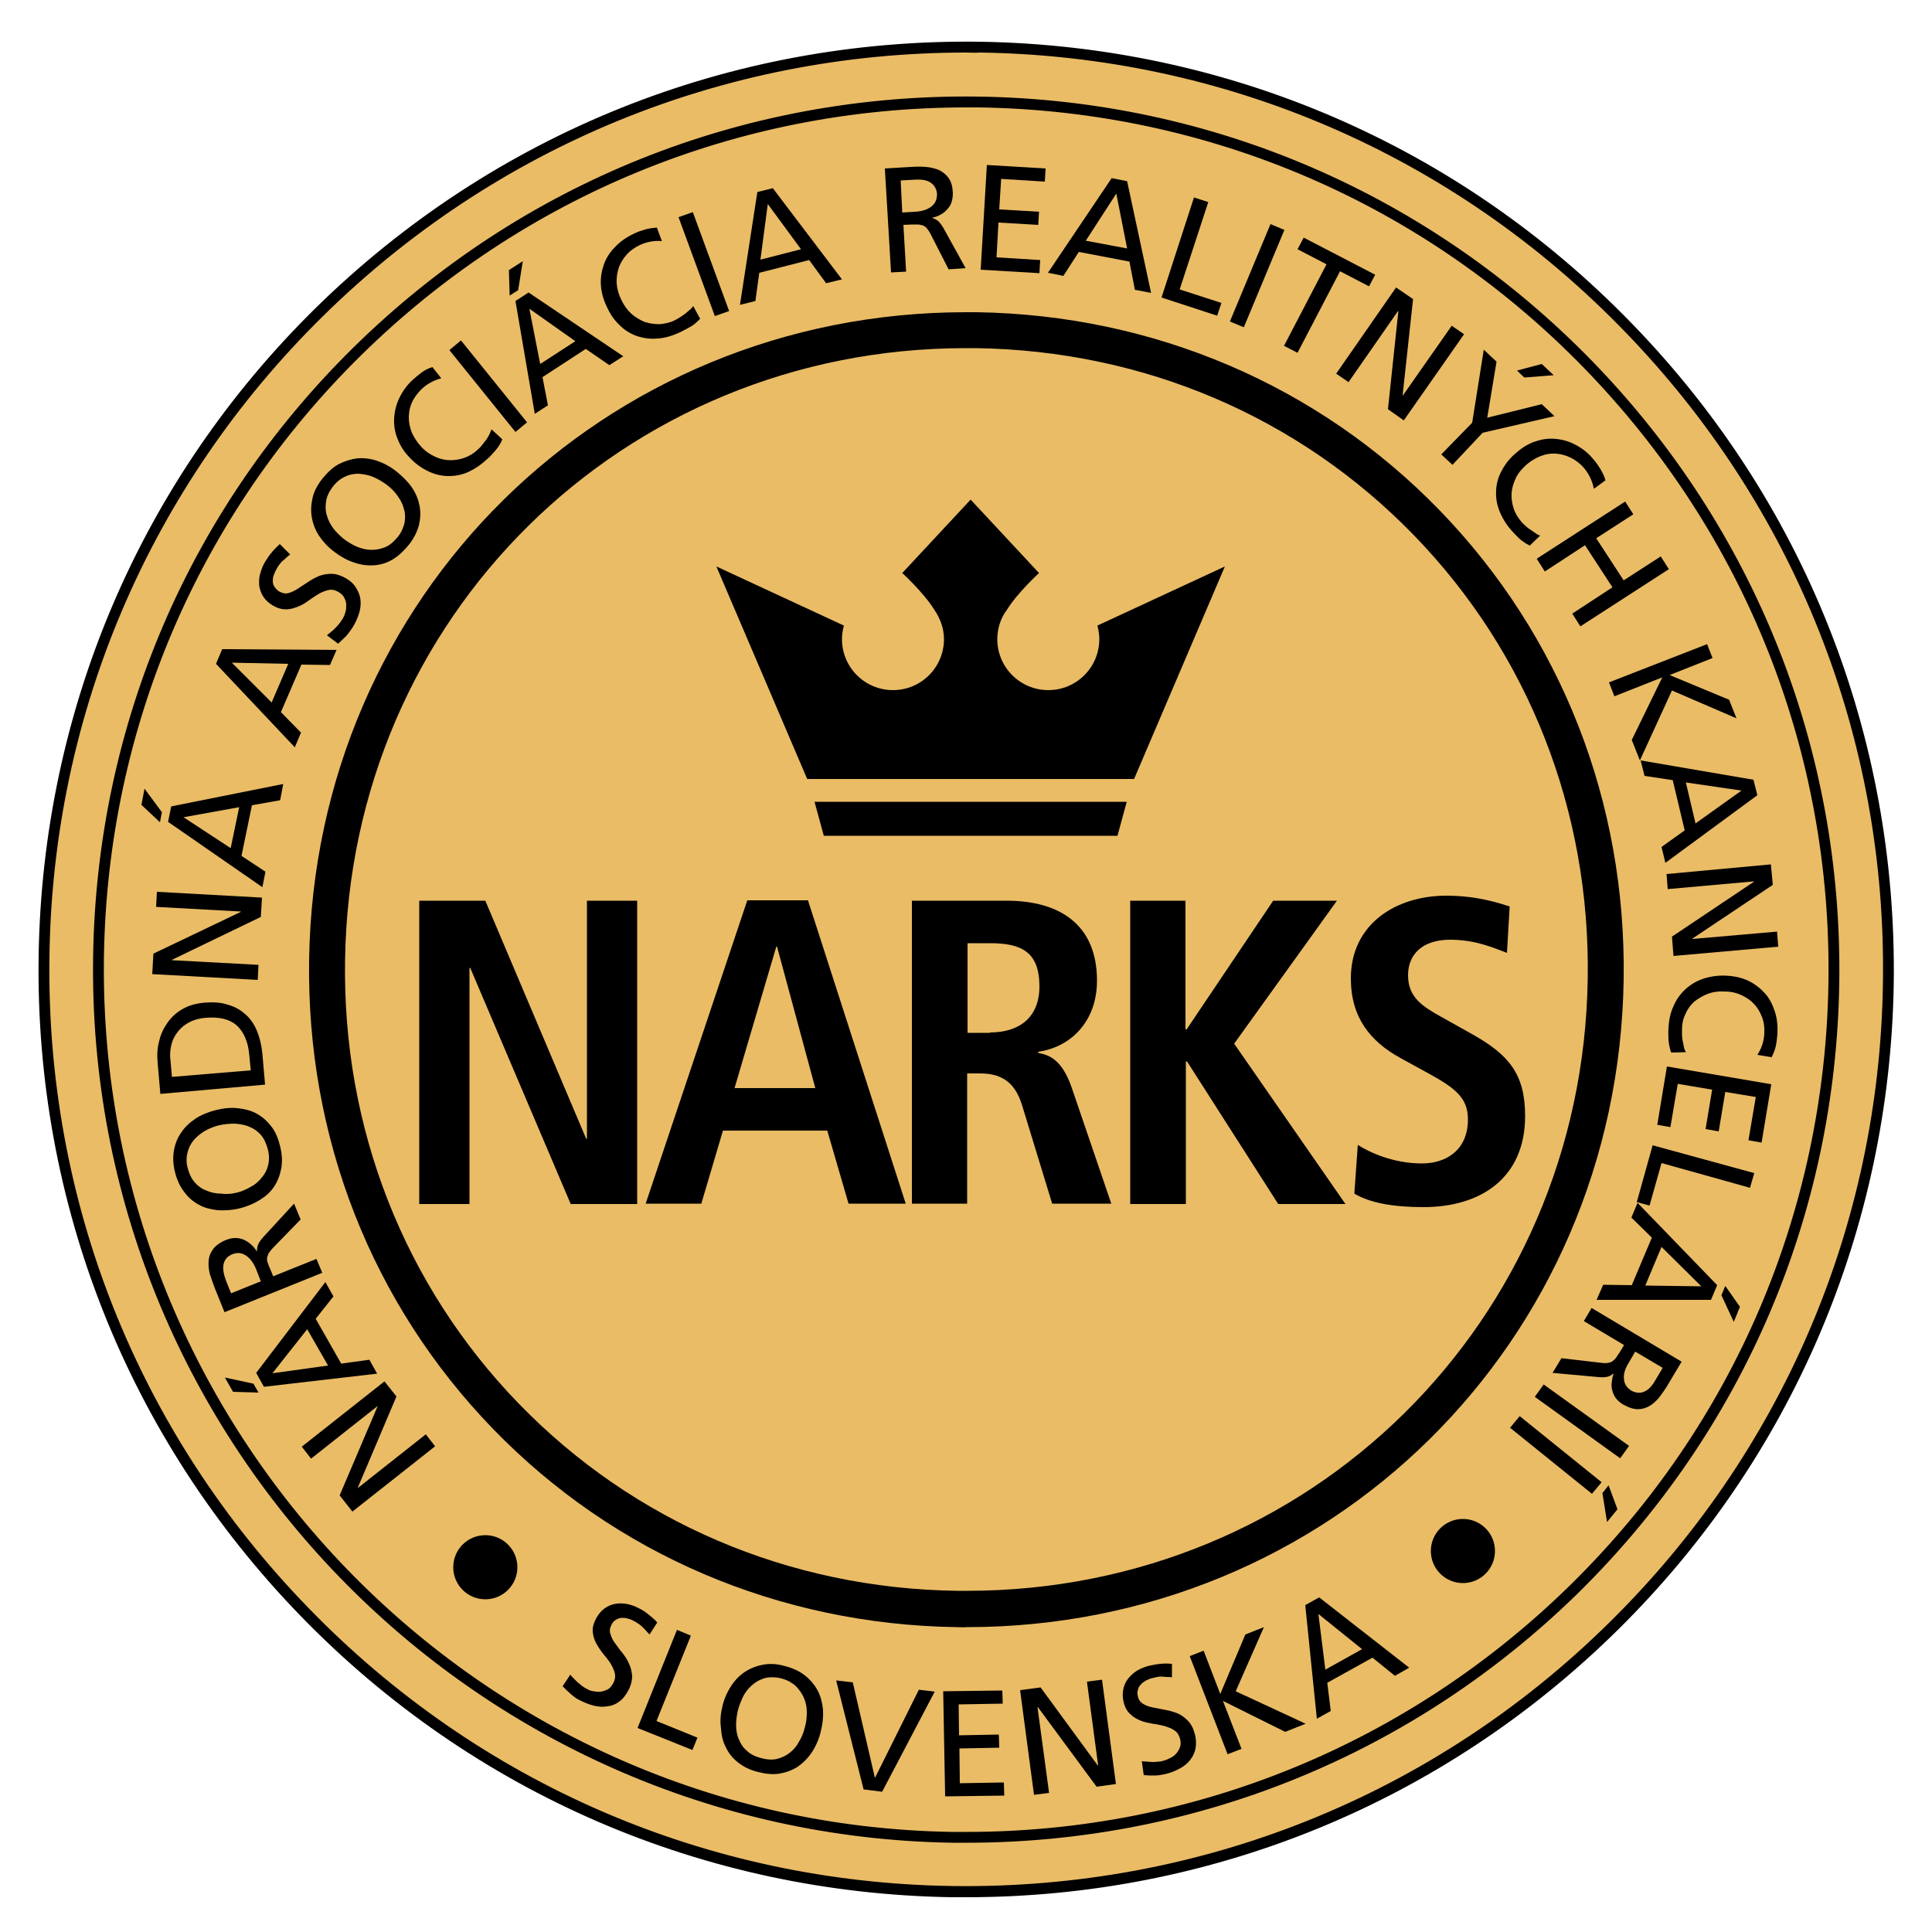
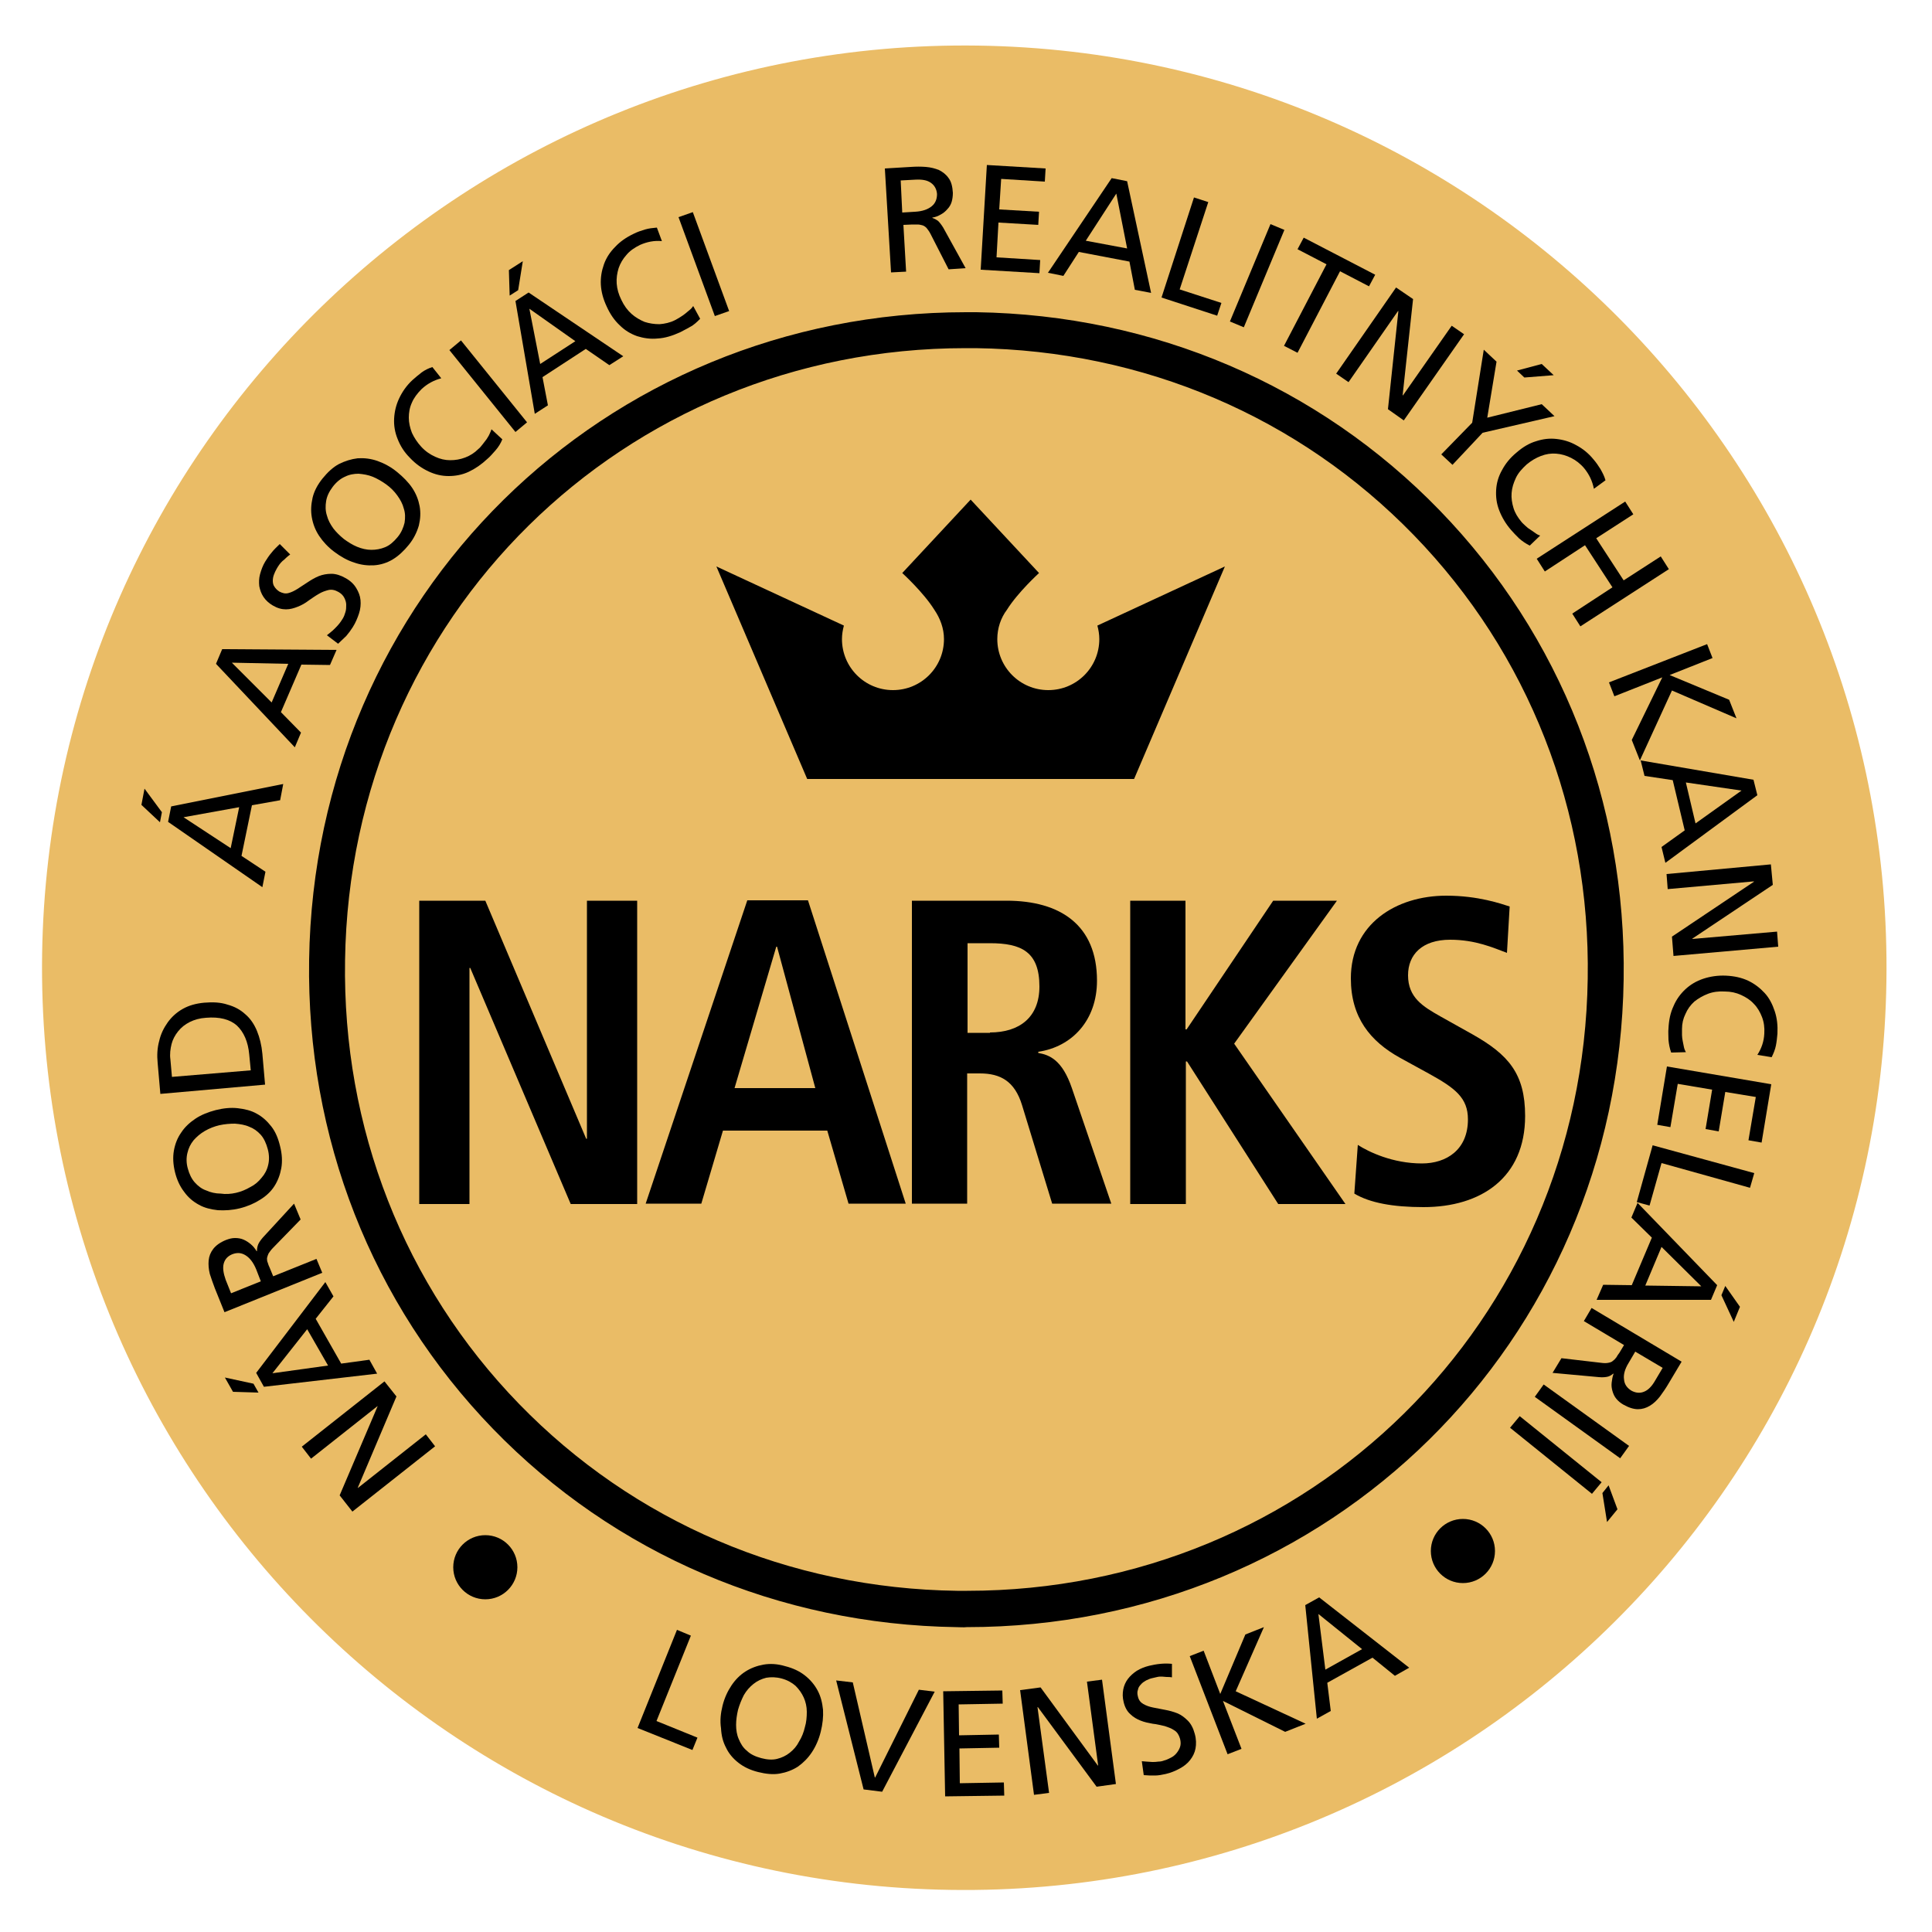
<svg xmlns="http://www.w3.org/2000/svg" version="1.1" id="Layer_1" x="0px" y="0px" viewBox="0 0 500 500" style="enable-background:new 0 0 500 500;" xml:space="preserve">
  <style type="text/css">
	.st0{fill:#EABC66;}
</style>
  <path class="st0" d="M246,489.1c131.8,2,240.3-103.3,242.2-235.1c2-131.8-103.3-240.3-235.1-242.2C121.4,9.9,12.9,115.1,10.9,246.9  C9,378.7,114.2,487.2,246,489.1" />
  <path d="M250.2,421.1c-0.9,0.1-1.8,0-2.7,0c-45.9-0.7-88.5-18.9-119.9-51.3c-31.4-32.4-48.3-75.5-47.6-121.4  c1.4-94,76.1-167.6,170-167.6c0.9,0,1.8,0,2.7,0c45.9,0.7,88.5,18.9,119.9,51.3c31.4,32.4,48.3,75.5,47.6,121.4  C418.8,347.5,344.1,421.1,250.2,421.1z M249.9,90.1c-88.7,0-159.3,69.6-160.6,158.4c-0.7,43.4,15.3,84.2,45,114.8  c29.7,30.6,69.9,47.8,113.4,48.4c0.9,0,1.7,0,2.6,0c88.7,0,159.3-69.6,160.6-158.4c0.7-43.4-15.3-84.2-45-114.8  c-29.7-30.6-69.9-47.8-113.4-48.4C251.6,90.1,250.7,90.1,249.9,90.1z" />
-   <path d="M250.1,491c-1.3,0-2.5,0-3.7,0c-64.1-1-124-26.8-168.7-72.9C33.1,372.1,9,311.4,10,247.3c1-63.5,26.4-123,71.6-167.5  c46.1-45.3,107.3-69.9,172-69c64.1,1,124,26.8,168.7,72.9c44.7,46,68.7,106.7,67.8,170.8c-1,63.5-26.4,123-71.6,167.5  C373.3,466.5,313.5,491,250.1,491z M250,13.6c-62.6,0-121.7,24.2-166.4,68.2c-44.7,44-69.9,102.8-70.8,165.5  c-1,63.4,22.8,123.3,67,168.8c44.1,45.5,103.3,71.1,166.7,72c64,0.9,124.5-23.3,170-68.2c44.7-44,69.9-102.8,70.8-165.5  c1-63.4-22.8-123.3-67-168.8c-44.1-45.5-103.3-71.1-166.7-72C252.4,13.7,251.2,13.6,250,13.6z M250.1,476.9  C250.1,476.9,250.1,476.9,250.1,476.9c-1.2,0-2.3,0-3.5,0C122,475,22.2,372.1,24.1,247.5C25,187.8,48.9,131.8,91.5,89.9  c43.4-42.7,101-65.8,161.9-64.9c60.4,0.9,116.7,25.3,158.8,68.6c42,43.3,64.7,100.4,63.8,160.8c-0.9,59.8-24.8,115.7-67.4,157.7  C366,453.9,309.8,476.9,250.1,476.9z M250,27.8c-58.9,0-114.5,22.8-156.5,64.1c-42.1,41.4-65.7,96.7-66.6,155.7  c-1.8,123,96.8,224.7,219.8,226.5c1.1,0,2.3,0,3.4,0c0,0,0,0,0,0c58.9,0,114.5-22.8,156.5-64.1c42.1-41.4,65.7-96.7,66.6-155.7  c0.9-59.6-21.5-116-63-158.8C368.7,52.7,313,28.7,253.4,27.8C252.2,27.8,251.1,27.8,250,27.8z" />
  <g>
    <g>
      <path d="M91.2,391.2l-3.3-4.2l9.8-23l0-0.1l-17.2,13.6l-2.4-3.1l21.4-16.9l3.1,3.9l-10,23.6l0,0.1l17.6-13.9l2.4,3.1L91.2,391.2z" />
      <path d="M60.3,360.2l-2.1-3.7l7.4,1.6l1.3,2.3L60.3,360.2z M68.3,358.9l-2-3.6l17.9-23.5l2.1,3.7l-4.6,5.8l6.6,11.6l7.3-1l2,3.6    L68.3,358.9z M70.5,355.4l14.4-2l-5.4-9.4L70.5,355.4z" />
      <path d="M58.1,339.6l-2.5-6.2c-0.5-1.3-0.9-2.5-1.3-3.7c-0.3-1.2-0.4-2.4-0.3-3.5c0.1-1.1,0.5-2.1,1.2-3c0.7-0.9,1.8-1.7,3.3-2.3    c0.8-0.3,1.5-0.5,2.3-0.5c0.8,0,1.5,0.1,2.2,0.4c0.7,0.3,1.3,0.7,1.9,1.2c0.6,0.5,1.1,1.1,1.5,1.8l0.1,0c0-0.6,0.1-1.2,0.3-1.7    c0.2-0.5,0.6-1.1,1.2-1.8l8.1-8.8l1.7,4.1l-7.2,7.4c-0.5,0.5-0.8,1-1.1,1.4c-0.2,0.4-0.3,0.8-0.4,1.2c0,0.4,0,0.8,0.2,1.2    c0.1,0.4,0.3,0.9,0.5,1.3l0.9,2.2l11.2-4.5l1.5,3.6L58.1,339.6z M67.5,331.6l-1.2-3.1c-0.7-1.7-1.6-2.9-2.7-3.6    c-1.1-0.7-2.2-0.8-3.5-0.3c-1.2,0.5-1.9,1.3-2.2,2.4c-0.3,1.1-0.1,2.5,0.5,4.2l1.4,3.5L67.5,331.6z" />
      <path d="M62.1,312.7c-2,0.5-3.9,0.6-5.7,0.5c-1.8-0.2-3.5-0.6-4.9-1.4c-1.5-0.8-2.8-1.9-3.8-3.3c-1.1-1.4-1.9-3.1-2.4-5.1    c-0.5-2-0.6-3.9-0.3-5.6c0.3-1.7,0.9-3.3,1.9-4.7c0.9-1.4,2.2-2.6,3.7-3.6c1.5-1,3.3-1.7,5.2-2.2c2-0.5,3.9-0.7,5.7-0.5    c1.8,0.2,3.5,0.6,4.9,1.4c1.5,0.8,2.7,1.9,3.8,3.3c1.1,1.4,1.8,3.1,2.3,5.2c0.5,2,0.6,3.9,0.3,5.6c-0.3,1.7-0.9,3.3-1.8,4.7    c-0.9,1.4-2.2,2.6-3.7,3.5C65.9,311.4,64.1,312.2,62.1,312.7z M61.1,308.7c1.3-0.3,2.5-0.8,3.7-1.5c1.2-0.6,2.1-1.4,2.9-2.4    c0.8-0.9,1.4-2,1.7-3.3c0.3-1.2,0.3-2.6-0.1-4.1c-0.4-1.5-1-2.8-1.8-3.7c-0.9-1-1.9-1.7-3-2.1c-1.1-0.5-2.4-0.7-3.7-0.8    c-1.3,0-2.6,0.1-4,0.4c-1.3,0.3-2.6,0.8-3.8,1.5c-1.2,0.7-2.1,1.5-2.9,2.4c-0.8,1-1.3,2-1.6,3.3c-0.3,1.2-0.3,2.6,0.1,4    c0.4,1.5,1,2.7,1.8,3.6c0.8,0.9,1.8,1.7,3,2.1c1.1,0.5,2.4,0.8,3.7,0.8C58.4,309.1,59.8,309,61.1,308.7z" />
      <path d="M41.5,283.1l-0.7-8c-0.2-2-0.1-3.9,0.4-5.7c0.4-1.8,1.2-3.4,2.2-4.8c1-1.4,2.3-2.6,3.9-3.5c1.6-0.9,3.4-1.4,5.5-1.6    c2.3-0.2,4.3-0.1,6.1,0.5c1.8,0.5,3.3,1.3,4.6,2.5c1.3,1.1,2.3,2.6,3,4.3c0.7,1.7,1.2,3.7,1.4,5.9l0.7,8L41.5,283.1z M64.9,277    l-0.4-4.1c-0.3-3.3-1.4-5.8-3.2-7.5c-1.8-1.6-4.5-2.3-8-2c-1.6,0.1-3,0.5-4.2,1.1c-1.2,0.6-2.2,1.4-3,2.4c-0.8,1-1.4,2.1-1.7,3.3    c-0.3,1.2-0.5,2.6-0.3,4l0.4,4.5L64.9,277z" />
-       <path d="M39.4,252.1l0.3-5.3l22.6-10.8l0-0.1l-21.9-1.2l0.2-3.9l27.2,1.5l-0.3,5l-23,11.1l0,0.1l22.4,1.2l-0.2,3.9L39.4,252.1z" />
      <path d="M36.6,208.3l0.8-4.2l4.5,6.1l-0.5,2.6L36.6,208.3z M43.5,212.7l0.8-4l29-5.8l-0.8,4.2l-7.3,1.3l-2.7,13.1l6.2,4.1l-0.8,4    L43.5,212.7z M47.5,211.5l12.2,8l2.2-10.6L47.5,211.5z" />
      <path d="M55.9,171.8l1.6-3.8l29.6,0.2l-1.7,3.9L78,172l-5.3,12.3l5.2,5.3l-1.6,3.8L55.9,171.8z M60,171.5l10.3,10.3l4.3-10    L60,171.5z" />
      <path d="M75.1,143.5c-0.4,0.3-0.8,0.6-1.1,0.9c-0.3,0.3-0.6,0.6-0.9,0.8c-0.3,0.3-0.6,0.6-0.8,0.9c-0.2,0.3-0.5,0.7-0.7,1.1    c-0.3,0.5-0.5,1-0.7,1.5c-0.2,0.5-0.3,1.1-0.3,1.6c0,0.5,0.1,1.1,0.4,1.5c0.3,0.5,0.7,0.9,1.3,1.3c0.8,0.4,1.5,0.6,2.3,0.4    c0.8-0.2,1.6-0.6,2.4-1.1c0.8-0.5,1.7-1.1,2.6-1.7c0.9-0.6,1.9-1.2,2.9-1.6c1-0.4,2.1-0.6,3.3-0.6c1.1,0,2.4,0.4,3.6,1.1    c1.3,0.7,2.2,1.6,2.8,2.6c0.6,1,1,2,1.1,3.1c0.1,1.1,0,2.3-0.4,3.5c-0.4,1.2-0.9,2.4-1.6,3.5c-0.5,0.8-1.1,1.6-1.7,2.3    c-0.7,0.7-1.4,1.3-2.1,2l-2.9-2.2c0.3-0.2,0.6-0.5,1-0.8c0.4-0.3,0.7-0.6,1.1-1c0.4-0.4,0.7-0.7,1.1-1.2c0.3-0.4,0.6-0.8,0.9-1.3    c0.3-0.5,0.5-1,0.7-1.7c0.2-0.6,0.2-1.3,0.2-1.9c0-0.6-0.2-1.2-0.5-1.8c-0.3-0.6-0.8-1.1-1.5-1.5c-0.9-0.5-1.7-0.7-2.6-0.5    c-0.8,0.2-1.7,0.5-2.5,1c-0.9,0.5-1.7,1.1-2.6,1.7c-0.9,0.7-1.8,1.2-2.8,1.6c-1,0.4-2,0.7-3.1,0.7c-1.1,0-2.2-0.3-3.4-1    c-1-0.6-1.8-1.3-2.4-2.2c-0.6-0.9-0.9-1.8-1.1-2.8c-0.1-1-0.1-2,0.2-3.1c0.3-1.1,0.7-2.2,1.3-3.2c0.5-0.8,1-1.6,1.7-2.4    c0.6-0.8,1.4-1.5,2.1-2.2L75.1,143.5z" />
      <path d="M86.5,142.8c-1.6-1.2-2.9-2.6-3.9-4.1c-1-1.5-1.6-3.1-1.9-4.8c-0.3-1.7-0.2-3.3,0.2-5.1c0.4-1.7,1.3-3.4,2.6-5    c1.3-1.6,2.7-2.9,4.2-3.7c1.6-0.8,3.2-1.3,4.9-1.5c1.7-0.1,3.4,0.1,5.1,0.7c1.7,0.6,3.4,1.5,5,2.8c1.6,1.3,3,2.7,4,4.2    c1,1.5,1.6,3.1,1.9,4.7c0.3,1.7,0.2,3.3-0.2,5c-0.5,1.7-1.3,3.4-2.6,5c-1.3,1.6-2.7,2.9-4.2,3.8c-1.5,0.9-3.2,1.4-4.8,1.5    c-1.7,0.1-3.4-0.1-5.1-0.7C89.8,145,88.1,144,86.5,142.8z M89,139.5c1.1,0.8,2.2,1.5,3.4,2c1.2,0.5,2.5,0.8,3.7,0.8    c1.2,0,2.4-0.2,3.6-0.7c1.2-0.5,2.2-1.4,3.2-2.6c1-1.2,1.5-2.5,1.8-3.7c0.2-1.3,0.2-2.5-0.2-3.7c-0.3-1.2-0.9-2.3-1.7-3.4    c-0.8-1.1-1.7-2-2.8-2.8c-1.1-0.8-2.3-1.5-3.5-2c-1.2-0.5-2.5-0.7-3.7-0.8c-1.2,0-2.4,0.2-3.6,0.8c-1.1,0.5-2.2,1.4-3.1,2.6    c-0.9,1.2-1.5,2.4-1.7,3.7c-0.2,1.2-0.2,2.5,0.2,3.7c0.3,1.2,0.9,2.3,1.7,3.4C87,137.7,87.9,138.6,89,139.5z" />
      <path d="M114.2,97.9c-1.9,0.5-3.6,1.4-5.1,2.8c-1.1,1.1-2,2.3-2.5,3.5c-0.6,1.3-0.8,2.6-0.8,3.9c0,1.3,0.3,2.6,0.8,3.9    c0.6,1.3,1.4,2.5,2.4,3.6c1.1,1.2,2.3,2,3.6,2.6c1.3,0.6,2.6,0.9,3.9,0.9c1.3,0,2.6-0.2,3.9-0.7c1.3-0.5,2.4-1.2,3.4-2.2    c0.4-0.3,0.7-0.7,1.1-1.2c0.3-0.4,0.7-0.9,1-1.3c0.3-0.5,0.6-0.9,0.8-1.4c0.2-0.4,0.4-0.9,0.5-1.2l2.8,2.6c-0.4,1-1,2-1.8,2.9    c-0.8,0.9-1.4,1.6-2,2.1c-1.6,1.5-3.2,2.6-4.9,3.4c-1.7,0.8-3.5,1.1-5.2,1.1c-1.8,0-3.5-0.4-5.2-1.2c-1.7-0.8-3.3-1.9-4.8-3.5    c-1.5-1.5-2.5-3.1-3.2-4.9c-0.7-1.7-1-3.5-0.9-5.3c0.1-1.8,0.5-3.5,1.3-5.2c0.8-1.7,1.9-3.3,3.4-4.7c0.8-0.7,1.6-1.4,2.4-2    c0.8-0.6,1.8-1.1,2.8-1.4L114.2,97.9z" />
      <path d="M116.3,90.6l3-2.5l17.1,21.2l-3,2.5L116.3,90.6z" />
      <path d="M131.7,69.9l3.6-2.3l-1.2,7.5l-2.2,1.4L131.7,69.9z M133.4,77.9l3.4-2.2l24.5,16.5l-3.6,2.3l-6.1-4.2l-11.2,7.3l1.4,7.3    l-3.4,2.2L133.4,77.9z M137,79.9l2.8,14.3l9.1-5.9L137,79.9z" />
      <path d="M171.3,62.4c-2-0.2-3.9,0.2-5.7,1c-1.4,0.7-2.6,1.5-3.5,2.6c-0.9,1-1.6,2.2-2,3.4c-0.4,1.3-0.6,2.6-0.5,4    c0.1,1.4,0.5,2.8,1.2,4.2c0.7,1.5,1.6,2.7,2.6,3.6c1,0.9,2.2,1.6,3.4,2.1c1.2,0.4,2.5,0.6,3.9,0.6c1.3-0.1,2.7-0.4,3.9-1    c0.4-0.2,0.9-0.5,1.4-0.8c0.5-0.3,0.9-0.6,1.3-0.9c0.4-0.3,0.8-0.7,1.2-1c0.4-0.3,0.7-0.7,0.9-1l1.8,3.3c-0.8,0.8-1.6,1.6-2.6,2.1    c-1,0.6-1.9,1-2.6,1.4c-2,0.9-3.9,1.5-5.8,1.6c-1.9,0.2-3.7-0.1-5.3-0.6c-1.7-0.6-3.2-1.5-4.5-2.8c-1.4-1.3-2.5-2.9-3.4-4.9    c-0.9-1.9-1.4-3.8-1.5-5.6c-0.1-1.9,0.2-3.6,0.8-5.3c0.6-1.7,1.6-3.2,2.9-4.5c1.3-1.4,2.9-2.5,4.8-3.4c1-0.5,1.9-0.8,2.9-1.1    c1-0.3,2-0.4,3.1-0.5L171.3,62.4z" />
      <path d="M175.6,56.2l3.7-1.3l9.4,25.6l-3.7,1.3L175.6,56.2z" />
-       <path d="M196,49.7l4-1l17.9,23.6l-4.1,1l-4.4-6l-12.9,3.3l-1,7.3l-4,1L196,49.7z M198.7,52.8l-1.9,14.4l10.5-2.7L198.7,52.8z" />
      <path d="M229,43.6l6.7-0.4c1.4-0.1,2.7-0.1,3.9,0c1.3,0.1,2.4,0.4,3.4,0.8c1,0.5,1.9,1.2,2.5,2.1c0.7,0.9,1,2.2,1.1,3.8    c0,0.8-0.1,1.6-0.3,2.3c-0.2,0.7-0.6,1.4-1.1,1.9c-0.5,0.6-1,1-1.7,1.4c-0.7,0.4-1.4,0.7-2.2,0.8l0,0.1c0.6,0.2,1.1,0.5,1.5,0.8    c0.4,0.4,0.8,0.9,1.3,1.7l5.8,10.5l-4.4,0.3l-4.7-9.2c-0.3-0.6-0.7-1.1-1-1.5c-0.3-0.3-0.7-0.6-1.1-0.7c-0.4-0.1-0.8-0.2-1.2-0.2    c-0.4,0-0.9,0-1.4,0l-2.3,0.1l0.7,12.1l-3.9,0.2L229,43.6z M233.5,55l3.3-0.2c1.9-0.1,3.3-0.6,4.3-1.4c1-0.8,1.4-1.9,1.4-3.2    c-0.1-1.2-0.6-2.2-1.6-2.9c-1-0.7-2.3-0.9-4.1-0.8l-3.7,0.2L233.5,55z" />
      <path d="M255.4,42.7l15.2,0.9l-0.2,3.4l-11.3-0.7l-0.5,7.9l10.3,0.6l-0.2,3.4l-10.3-0.6l-0.5,9l11.3,0.7l-0.2,3.4l-15.2-0.9    L255.4,42.7z" />
      <path d="M287.7,46.1l4,0.8l6.2,28.9l-4.2-0.8l-1.4-7.3l-13.1-2.5l-4,6.2l-4-0.8L287.7,46.1z M288.9,50.1L281,62.3l10.7,2    L288.9,50.1z" />
      <path d="M309,51.1l3.7,1.2l-7.4,22.6l10.8,3.5l-1.1,3.3L300.6,77L309,51.1z" />
      <path d="M328.8,58l3.6,1.5l-10.5,25.2l-3.6-1.5L328.8,58z" />
      <path d="M343.3,68.4l-7.5-3.9l1.6-3l18.5,9.6l-1.6,3l-7.5-3.9l-11,21.1l-3.5-1.8L343.3,68.4z" />
      <path d="M361.3,74.4l4.4,3l-2.7,24.9l0.1,0l12.6-18l3.2,2.2l-15.6,22.3l-4.1-2.9l2.7-25.4l-0.1,0l-12.8,18.4l-3.2-2.2L361.3,74.4z    " />
      <path d="M381,109.4l3-18.9l3.3,3.1l-2.4,14.5l14.1-3.5l3.3,3.1l-18.6,4.3l-7.8,8.3l-2.9-2.7L381,109.4z M399,94.2l3.1,2.9    l-7.6,0.6l-1.9-1.8L399,94.2z" />
      <path d="M412.5,126.5c-0.4-2-1.2-3.7-2.5-5.3c-1-1.2-2.2-2.1-3.4-2.7c-1.2-0.6-2.5-1-3.9-1.1c-1.3-0.1-2.6,0.1-3.9,0.6    c-1.3,0.5-2.5,1.2-3.7,2.2c-1.2,1.1-2.2,2.2-2.8,3.5c-0.6,1.3-1,2.5-1.1,3.9c-0.1,1.3,0.1,2.6,0.5,3.9c0.4,1.3,1.1,2.4,2,3.5    c0.3,0.4,0.7,0.7,1.1,1.1c0.4,0.4,0.8,0.7,1.3,1c0.4,0.3,0.9,0.6,1.3,0.9c0.4,0.3,0.8,0.5,1.2,0.6l-2.7,2.6    c-1-0.5-1.9-1.1-2.8-1.9c-0.8-0.8-1.5-1.5-2-2.1c-1.4-1.6-2.4-3.3-3.1-5.1c-0.7-1.8-0.9-3.5-0.8-5.3c0.1-1.8,0.6-3.5,1.5-5.1    c0.9-1.7,2.1-3.2,3.8-4.6c1.6-1.4,3.3-2.4,5-2.9c1.8-0.6,3.5-0.8,5.3-0.6c1.8,0.2,3.5,0.7,5.1,1.6c1.7,0.9,3.2,2.1,4.5,3.7    c0.7,0.8,1.3,1.7,1.8,2.5c0.5,0.9,1,1.8,1.3,2.9L412.5,126.5z" />
      <path d="M420.6,129.8l2.1,3.3l-9.6,6.2l7.1,10.9l9.6-6.2l2.1,3.3l-22.9,14.8l-2.1-3.3l10.4-6.8l-7.1-10.9l-10.4,6.8l-2.1-3.3    L420.6,129.8z" />
      <path d="M441.8,166.7l1.4,3.6l-11.1,4.4l15.4,6.4l1.9,4.8l-16.7-7.2l-8.3,18.1l-2.1-5.3l7.9-16.2l-12.4,4.9l-1.4-3.6L441.8,166.7z    " />
      <path d="M453.8,201.8l1,4l-23.8,17.5l-1-4.1l6-4.3l-3.1-13l-7.3-1.1l-1-4L453.8,201.8z M450.7,204.6l-14.4-2.1l2.5,10.6    L450.7,204.6z" />
      <path d="M458.3,223.7l0.5,5.3L438,242.9l0,0.1l21.9-1.9l0.3,3.9l-27.1,2.4l-0.4-5l21.2-14.2l0-0.1l-22.3,2l-0.3-3.9L458.3,223.7z" />
      <path d="M454.8,273c1.1-1.7,1.7-3.5,1.8-5.5c0.1-1.6-0.1-3-0.6-4.3c-0.5-1.3-1.2-2.5-2.1-3.4c-0.9-1-2-1.7-3.3-2.3    c-1.3-0.6-2.7-0.9-4.2-0.9c-1.6-0.1-3.1,0.1-4.4,0.6c-1.3,0.5-2.5,1.2-3.5,2c-1,0.9-1.8,2-2.3,3.2c-0.6,1.2-0.9,2.5-0.9,3.9    c0,0.5,0,1,0,1.6c0,0.5,0.1,1.1,0.2,1.6c0.1,0.5,0.2,1.1,0.3,1.5c0.1,0.5,0.3,0.9,0.5,1.3l-3.8,0.1c-0.4-1.1-0.6-2.2-0.7-3.3    c0-1.1-0.1-2.1,0-2.9c0.1-2.2,0.5-4.1,1.3-5.8c0.7-1.7,1.8-3.2,3.1-4.4c1.3-1.2,2.8-2.1,4.6-2.7c1.8-0.6,3.8-0.9,5.9-0.8    c2.1,0.1,4,0.5,5.7,1.3c1.7,0.8,3.1,1.9,4.3,3.2c1.2,1.3,2,2.9,2.6,4.7c0.6,1.8,0.8,3.7,0.7,5.8c-0.1,1.1-0.2,2.1-0.4,3.1    c-0.2,1-0.6,2-1.1,3L454.8,273z" />
      <path d="M458.4,280.6l-2.5,15.1l-3.4-0.6l1.9-11.2l-7.9-1.3l-1.7,10.2l-3.4-0.6l1.7-10.2l-8.9-1.5l-1.9,11.2l-3.4-0.6l2.5-15.1    L458.4,280.6z" />
      <path d="M454,303.6l-1.1,3.8l-22.9-6.4l-3.1,11l-3.3-0.9l4.1-14.7L454,303.6z" />
      <path d="M444.4,332.6l-1.6,3.8l-29.6,0l1.7-3.9l7.4,0.1l5.2-12.3l-5.3-5.2l1.6-3.8L444.4,332.6z M440.3,332.9L430,322.7l-4.2,10    L440.3,332.9z M450.3,338.2l-1.6,3.9l-3.2-6.9l1-2.4L450.3,338.2z" />
      <path d="M435.2,352.4l-3.4,5.7c-0.7,1.2-1.4,2.2-2.2,3.3c-0.8,1-1.6,1.8-2.6,2.4c-1,0.6-2,0.9-3.1,0.9c-1.1,0-2.4-0.4-3.8-1.2    c-0.7-0.4-1.3-0.9-1.8-1.5c-0.5-0.6-0.8-1.3-1-2c-0.2-0.7-0.3-1.4-0.2-2.2c0.1-0.8,0.2-1.5,0.5-2.3l-0.1,0c-0.5,0.4-1,0.7-1.5,0.8    c-0.5,0.1-1.2,0.2-2.2,0.1l-12-1.1l2.3-3.8l10.3,1.2c0.7,0.1,1.3,0.1,1.8,0c0.5-0.1,0.9-0.2,1.2-0.5c0.3-0.2,0.6-0.5,0.9-0.9    c0.2-0.4,0.5-0.8,0.8-1.2l1.2-2l-10.4-6.2l2-3.4L435.2,352.4z M423.2,349.8l-1.7,2.9c-1,1.6-1.4,3.1-1.2,4.3    c0.1,1.3,0.8,2.2,1.9,2.9c1.1,0.6,2.2,0.7,3.2,0.3c1.1-0.4,2.1-1.4,3-3l1.9-3.2L423.2,349.8z" />
      <path d="M421.6,374.2l-2.3,3.2l-22.1-15.9l2.3-3.2L421.6,374.2z" />
      <path d="M414.5,383.6l-2.5,3l-21.2-17.1l2.5-3L414.5,383.6z M418.6,390.6l-2.7,3.3l-1.2-7.5l1.6-2L418.6,390.6z" />
    </g>
    <g>
      <g>
-         <path d="M168.1,423c-0.4-0.4-0.7-0.7-1-1.1c-0.3-0.3-0.6-0.6-0.9-0.9c-0.3-0.3-0.6-0.5-1-0.8c-0.4-0.2-0.7-0.5-1.2-0.7     c-0.5-0.3-1-0.5-1.5-0.6c-0.6-0.2-1.1-0.2-1.6-0.2c-0.5,0-1,0.2-1.5,0.5c-0.5,0.3-0.9,0.7-1.2,1.4c-0.4,0.8-0.5,1.6-0.2,2.3     c0.2,0.8,0.6,1.6,1.2,2.4c0.6,0.8,1.2,1.7,1.9,2.5c0.7,0.9,1.3,1.8,1.7,2.8c0.5,1,0.7,2.1,0.8,3.2c0,1.1-0.3,2.4-1,3.7     c-0.7,1.3-1.5,2.3-2.4,2.9c-0.9,0.7-2,1.1-3.1,1.2c-1.1,0.2-2.3,0.1-3.5-0.2c-1.2-0.3-2.4-0.8-3.6-1.4c-0.9-0.4-1.6-1-2.3-1.6     c-0.7-0.6-1.4-1.3-2.1-2l2-3c0.2,0.3,0.5,0.6,0.8,0.9c0.3,0.3,0.7,0.7,1,1c0.4,0.3,0.8,0.7,1.2,1c0.4,0.3,0.9,0.6,1.3,0.8     c0.5,0.3,1,0.5,1.7,0.6c0.6,0.1,1.3,0.2,1.9,0.1c0.6-0.1,1.2-0.3,1.8-0.6c0.6-0.3,1-0.9,1.4-1.6c0.5-0.9,0.6-1.8,0.4-2.6     c-0.2-0.8-0.6-1.7-1.1-2.5c-0.5-0.8-1.2-1.7-1.9-2.5c-0.7-0.9-1.3-1.8-1.8-2.7c-0.5-0.9-0.8-2-0.9-3c-0.1-1.1,0.2-2.2,0.9-3.5     c0.6-1.1,1.3-1.9,2.1-2.5c0.8-0.6,1.7-1,2.7-1.2c1-0.2,2-0.2,3.1,0c1.1,0.2,2.2,0.6,3.3,1.2c0.8,0.4,1.6,0.9,2.4,1.6     c0.8,0.6,1.6,1.3,2.2,2L168.1,423z" />
        <path d="M175.2,421.8l3.6,1.5l-8.9,22.1l10.6,4.3l-1.3,3.2l-14.2-5.7L175.2,421.8z" />
        <path d="M187,441.4c0.5-2,1.3-3.7,2.3-5.2c1-1.5,2.2-2.7,3.6-3.6c1.4-0.9,3-1.5,4.7-1.8c1.7-0.3,3.6-0.2,5.6,0.4     c2,0.5,3.7,1.3,5.1,2.4c1.4,1.1,2.5,2.4,3.3,3.9c0.8,1.5,1.2,3.1,1.4,5c0.1,1.8-0.1,3.7-0.6,5.7c-0.5,2-1.3,3.8-2.3,5.3     c-1,1.5-2.2,2.7-3.6,3.7c-1.4,0.9-3,1.5-4.7,1.8c-1.7,0.3-3.6,0.1-5.6-0.4c-2-0.5-3.7-1.3-5.1-2.4c-1.4-1.1-2.5-2.4-3.2-3.9     c-0.8-1.5-1.2-3.1-1.3-5C186.3,445.3,186.5,443.4,187,441.4z M191,442.5c-0.3,1.3-0.5,2.6-0.5,3.9c0,1.3,0.2,2.6,0.7,3.7     c0.5,1.2,1.1,2.2,2.1,3c0.9,0.9,2.2,1.5,3.7,1.9c1.5,0.4,2.9,0.5,4.1,0.2c1.2-0.3,2.3-0.8,3.3-1.6c1-0.8,1.8-1.7,2.4-2.9     c0.7-1.1,1.2-2.4,1.5-3.7c0.4-1.3,0.5-2.7,0.5-4c0-1.3-0.3-2.6-0.8-3.7c-0.5-1.1-1.2-2.1-2.1-3c-0.9-0.8-2.1-1.5-3.6-1.9     c-1.5-0.4-2.8-0.4-4-0.2c-1.2,0.3-2.3,0.8-3.3,1.6c-1,0.8-1.8,1.7-2.5,2.9C191.9,439.9,191.4,441.1,191,442.5z" />
        <path d="M228.3,463.7l-4.8-0.6l-7.1-28.2l4.3,0.5l5.7,24.6l0.1,0l11.3-22.7l4.1,0.5L228.3,463.7z" />
        <path d="M244.1,437.7l15.3-0.2l0.1,3.4l-11.4,0.2l0.1,8l10.3-0.2l0.1,3.4l-10.3,0.2l0.1,9l11.4-0.2l0.1,3.4l-15.3,0.2     L244.1,437.7z" />
        <path d="M264,437.4l5.3-0.7l14.8,20.2l0.1,0l-2.9-21.7l3.9-0.5l3.6,27l-5,0.7l-15.2-20.6l-0.1,0l3,22.2l-3.9,0.5L264,437.4z" />
        <path d="M303.3,434.1c-0.5-0.1-1-0.1-1.4-0.1c-0.4,0-0.8-0.1-1.2-0.1c-0.4,0-0.8,0-1.2,0.1c-0.4,0.1-0.9,0.2-1.3,0.3     c-0.5,0.1-1,0.3-1.6,0.6c-0.5,0.3-1,0.6-1.3,1c-0.4,0.4-0.7,0.8-0.8,1.4c-0.2,0.5-0.2,1.1,0,1.8c0.2,0.9,0.7,1.5,1.4,1.9     c0.7,0.4,1.5,0.7,2.5,0.9c1,0.2,2,0.4,3.1,0.6c1.1,0.2,2.2,0.5,3.2,0.9c1,0.4,1.9,1.1,2.7,1.9c0.8,0.8,1.4,1.9,1.8,3.4     c0.4,1.4,0.4,2.7,0.2,3.8c-0.2,1.1-0.7,2.1-1.4,3c-0.7,0.9-1.6,1.6-2.7,2.2c-1.1,0.6-2.3,1.1-3.6,1.4c-0.9,0.2-1.9,0.4-2.8,0.4     c-1,0-1.9,0-2.9-0.1l-0.5-3.6c0.4,0,0.8,0.1,1.2,0.1c0.5,0,1,0.1,1.5,0.1c0.5,0,1,0,1.6-0.1c0.5,0,1-0.1,1.5-0.3     c0.5-0.1,1.1-0.4,1.7-0.7c0.6-0.3,1.1-0.7,1.5-1.2c0.4-0.5,0.7-1,0.9-1.6c0.2-0.6,0.2-1.3,0-2.1c-0.3-1-0.7-1.7-1.5-2.2     c-0.7-0.5-1.6-0.8-2.5-1.1c-1-0.2-2-0.5-3.1-0.6c-1.1-0.2-2.1-0.4-3.1-0.8c-1-0.4-1.9-0.9-2.7-1.7c-0.8-0.7-1.4-1.8-1.7-3.1     c-0.3-1.2-0.3-2.2-0.1-3.3c0.2-1,0.6-1.9,1.2-2.7c0.6-0.8,1.4-1.5,2.3-2.1c1-0.6,2-1,3.2-1.3c0.9-0.2,1.8-0.4,2.9-0.5     c1-0.1,2-0.1,3,0L303.3,434.1z" />
        <path d="M307.9,428.6l3.6-1.4l4.3,11.2l6.5-15.4l4.8-1.9l-7.3,16.6l18.1,8.4l-5.3,2.1l-16.1-8l4.8,12.4l-3.6,1.4L307.9,428.6z" />
        <path d="M337.8,415.4l3.6-2l23.3,18.2l-3.7,2.1l-5.8-4.7l-11.7,6.5l0.9,7.3l-3.6,2L337.8,415.4z M341.2,417.7l1.8,14.4l9.5-5.3     L341.2,417.7z" />
      </g>
    </g>
  </g>
  <g>
    <circle cx="125.6" cy="405.6" r="8.3" />
    <circle cx="378.6" cy="401.4" r="8.3" />
  </g>
  <g>
    <path d="M108.5,233.1h17.1l26.1,61.6h0.2v-61.6h13v78.5h-17.2l-26-61.1h-0.2v61.1h-13V233.1z" />
    <path d="M214.1,292.6h-27l-5.6,18.9h-14.4l26.3-78.5h15.7l25.3,78.5h-14.8L214.1,292.6z M211,281.6l-9.9-36.6h-0.2l-10.8,36.6H211z   " />
    <path d="M236,233.1h24.5c13.9,0,23.4,6.3,23.4,20.7c0,10.2-6.4,17.1-15.2,18.4v0.3c2.9,0.5,6.2,1.8,8.7,9.1l10.2,29.9h-15.3   l-7.8-25.5c-1.9-6.2-5.6-8.2-10.9-8.2h-3.3v33.7H236V233.1z M256.2,267.2c7.6,0,12.8-3.9,12.8-11.9c0-9-4.7-11.2-12.8-11.2h-5.8   v23.2H256.2z" />
    <path d="M292.4,233.1h14.4v33.3h0.3l22.4-33.3H346l-26.6,37l28.8,41.5h-17.4l-23.6-36.9h-0.3v36.9h-14.4V233.1z" />
    <path d="M351.4,296.3c2.8,1.8,9,4.8,16.6,4.8c6.3,0,11.9-3.5,11.9-11.4c0-5.6-3.3-8.1-10.2-11.9l-7.3-4   c-7.8-4.3-12.8-10.5-12.8-20.6c0-14,11.6-21.4,24.7-21.4c8.3,0,14.2,2.1,16.4,2.8l-0.7,12c-3.5-1.3-8.1-3.4-14.7-3.4   c-7.2,0-10.9,3.8-10.9,9.2c0,5.8,3.9,8.1,8.3,10.6l8.4,4.7c9.2,5.2,13.6,10.1,13.6,21.1c0,16-11.4,23.6-26.3,23.6   c-7.9,0-13.9-1.1-17.9-3.5L351.4,296.3z" />
  </g>
  <g>
    <path d="M293.5,201.6l23.5-55l-33,15.3c0.3,1.1,0.5,2.3,0.5,3.5c0,7.3-5.9,13.2-13.2,13.2c-7.3,0-13.2-5.9-13.2-13.2   c0-2.8,0.9-5.5,2.5-7.6c2.8-4.5,8.3-9.5,8.3-9.5l-17.7-19l0,0.1l0-0.1l-17.7,19c0,0,5.5,5,8.3,9.5c1.5,2.2,2.5,4.8,2.5,7.6   c0,7.3-5.9,13.2-13.2,13.2c-7.3,0-13.2-5.9-13.2-13.2c0-1.2,0.2-2.4,0.5-3.5l-33-15.3l23.5,55H293.5z" />
-     <polygon points="289.2,216.3 213.2,216.3 210.8,207.5 291.6,207.5  " />
  </g>
</svg>